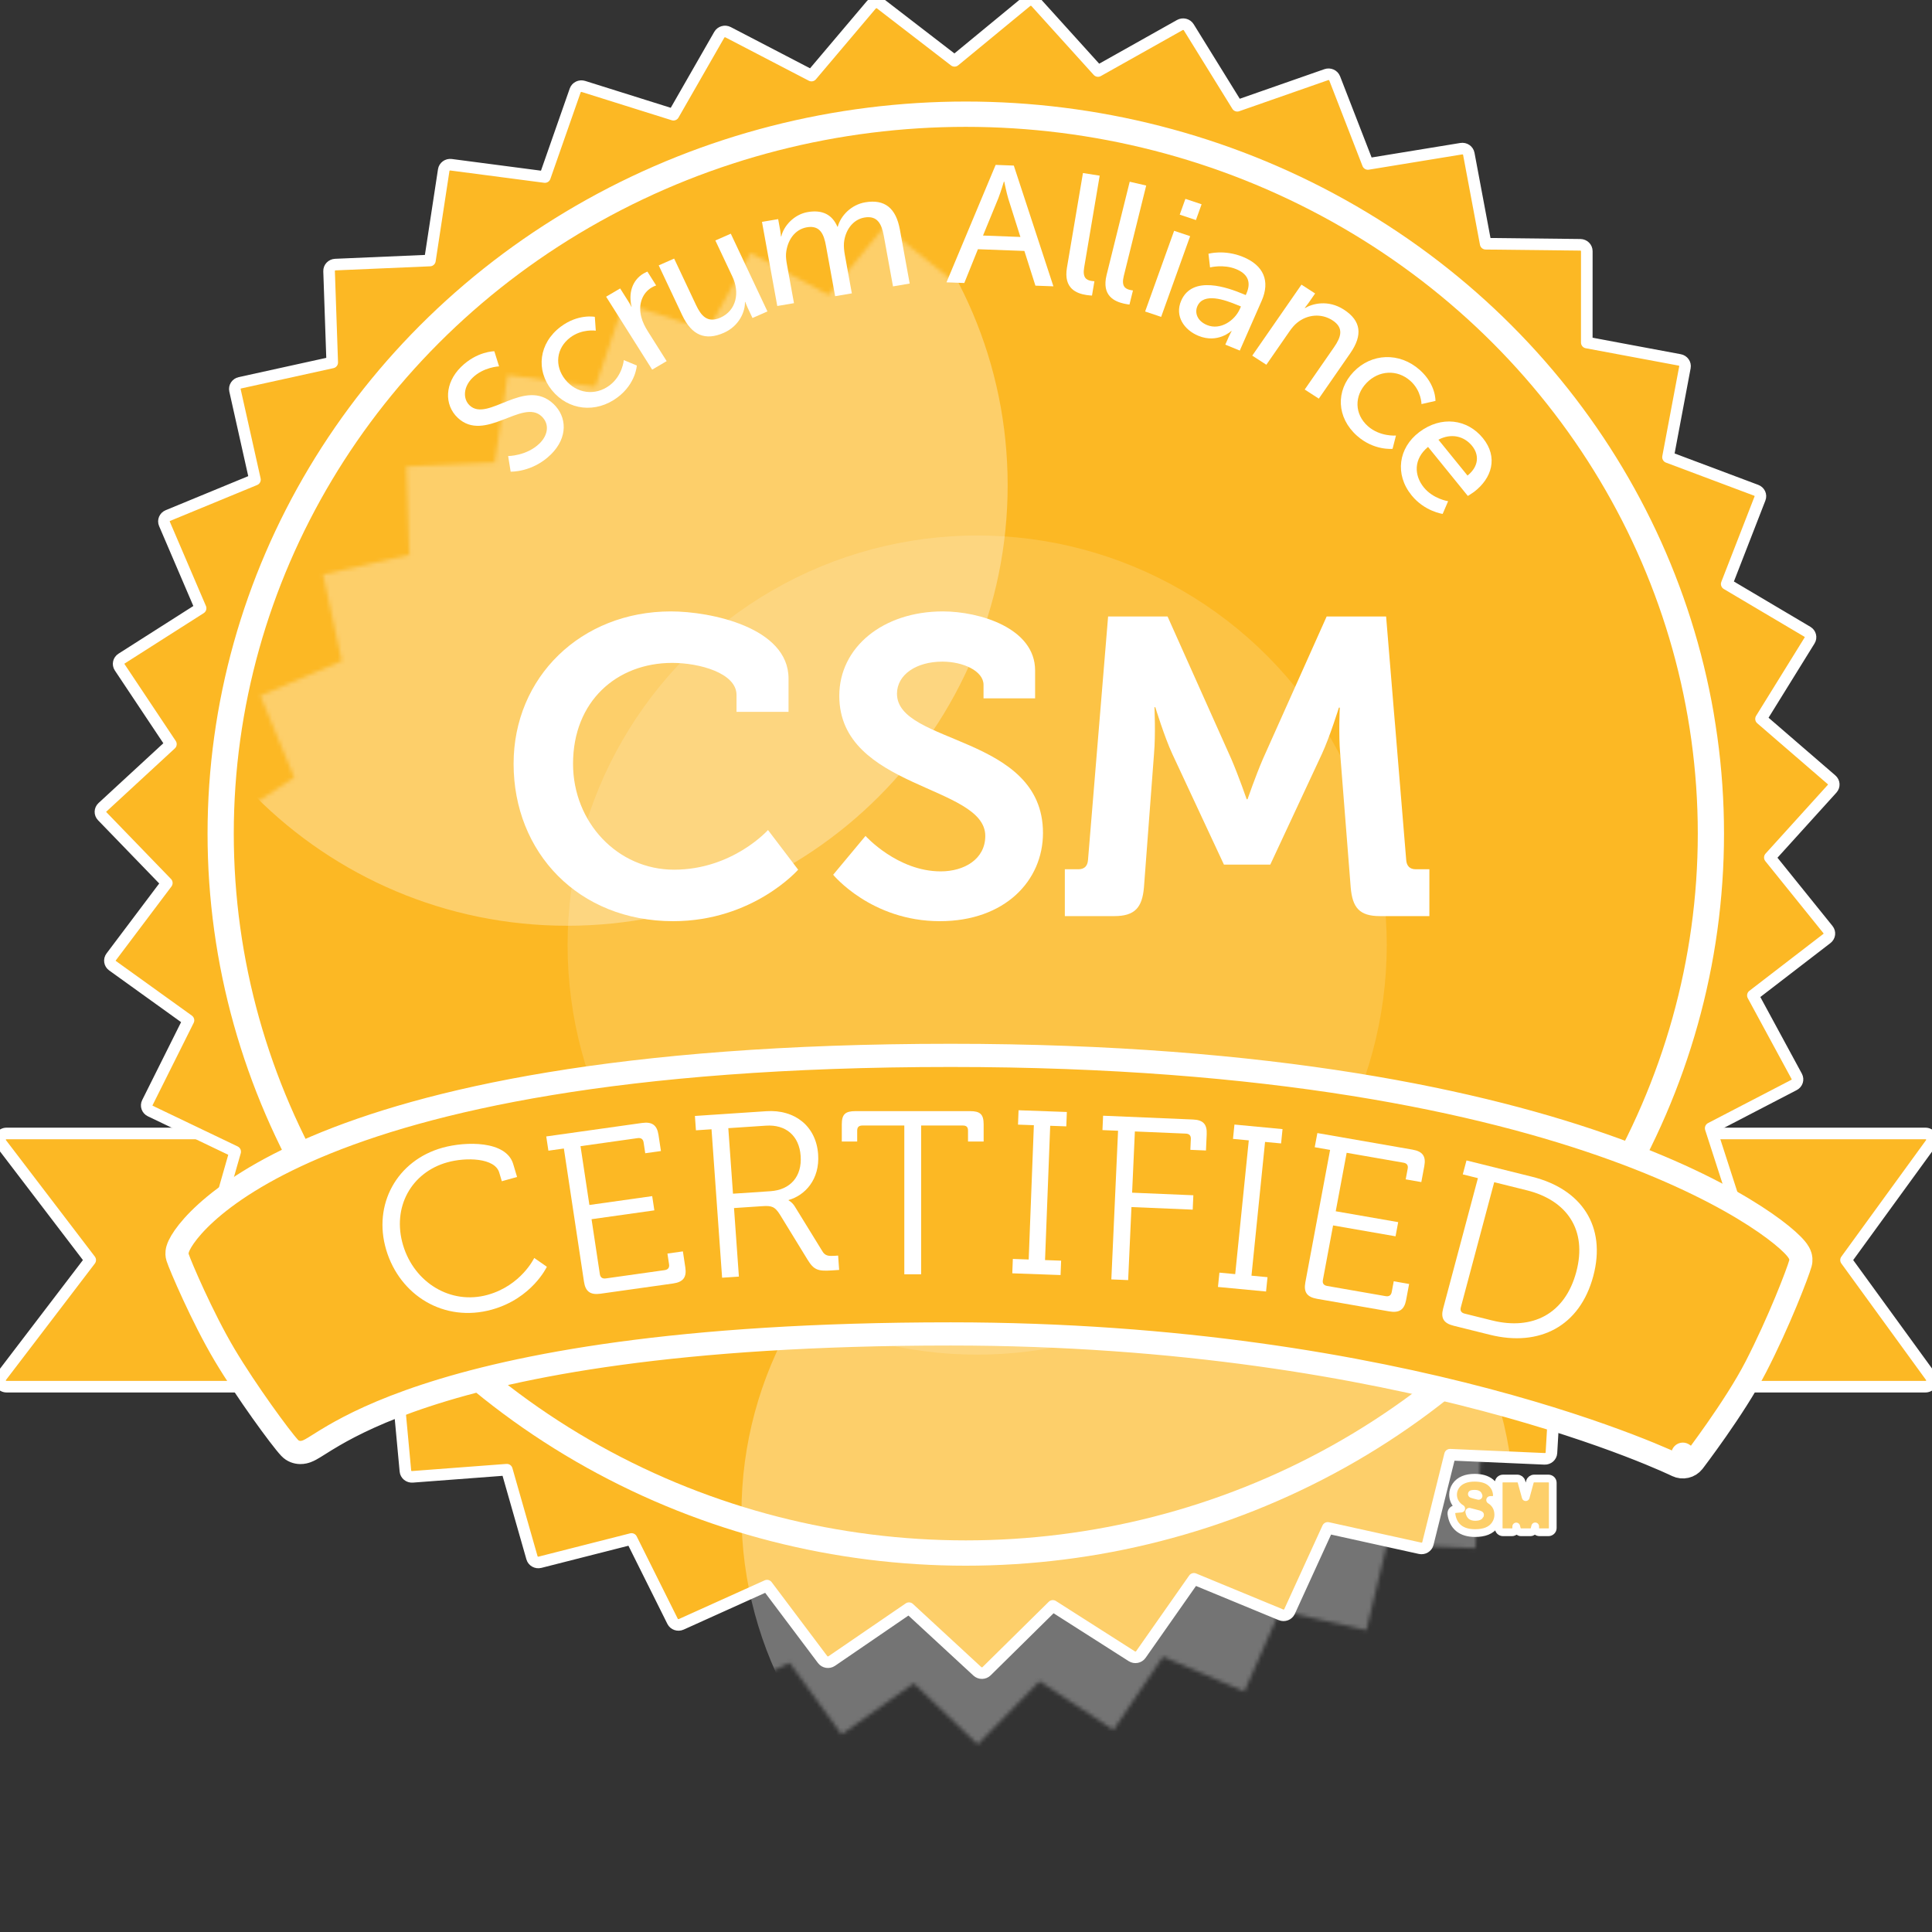
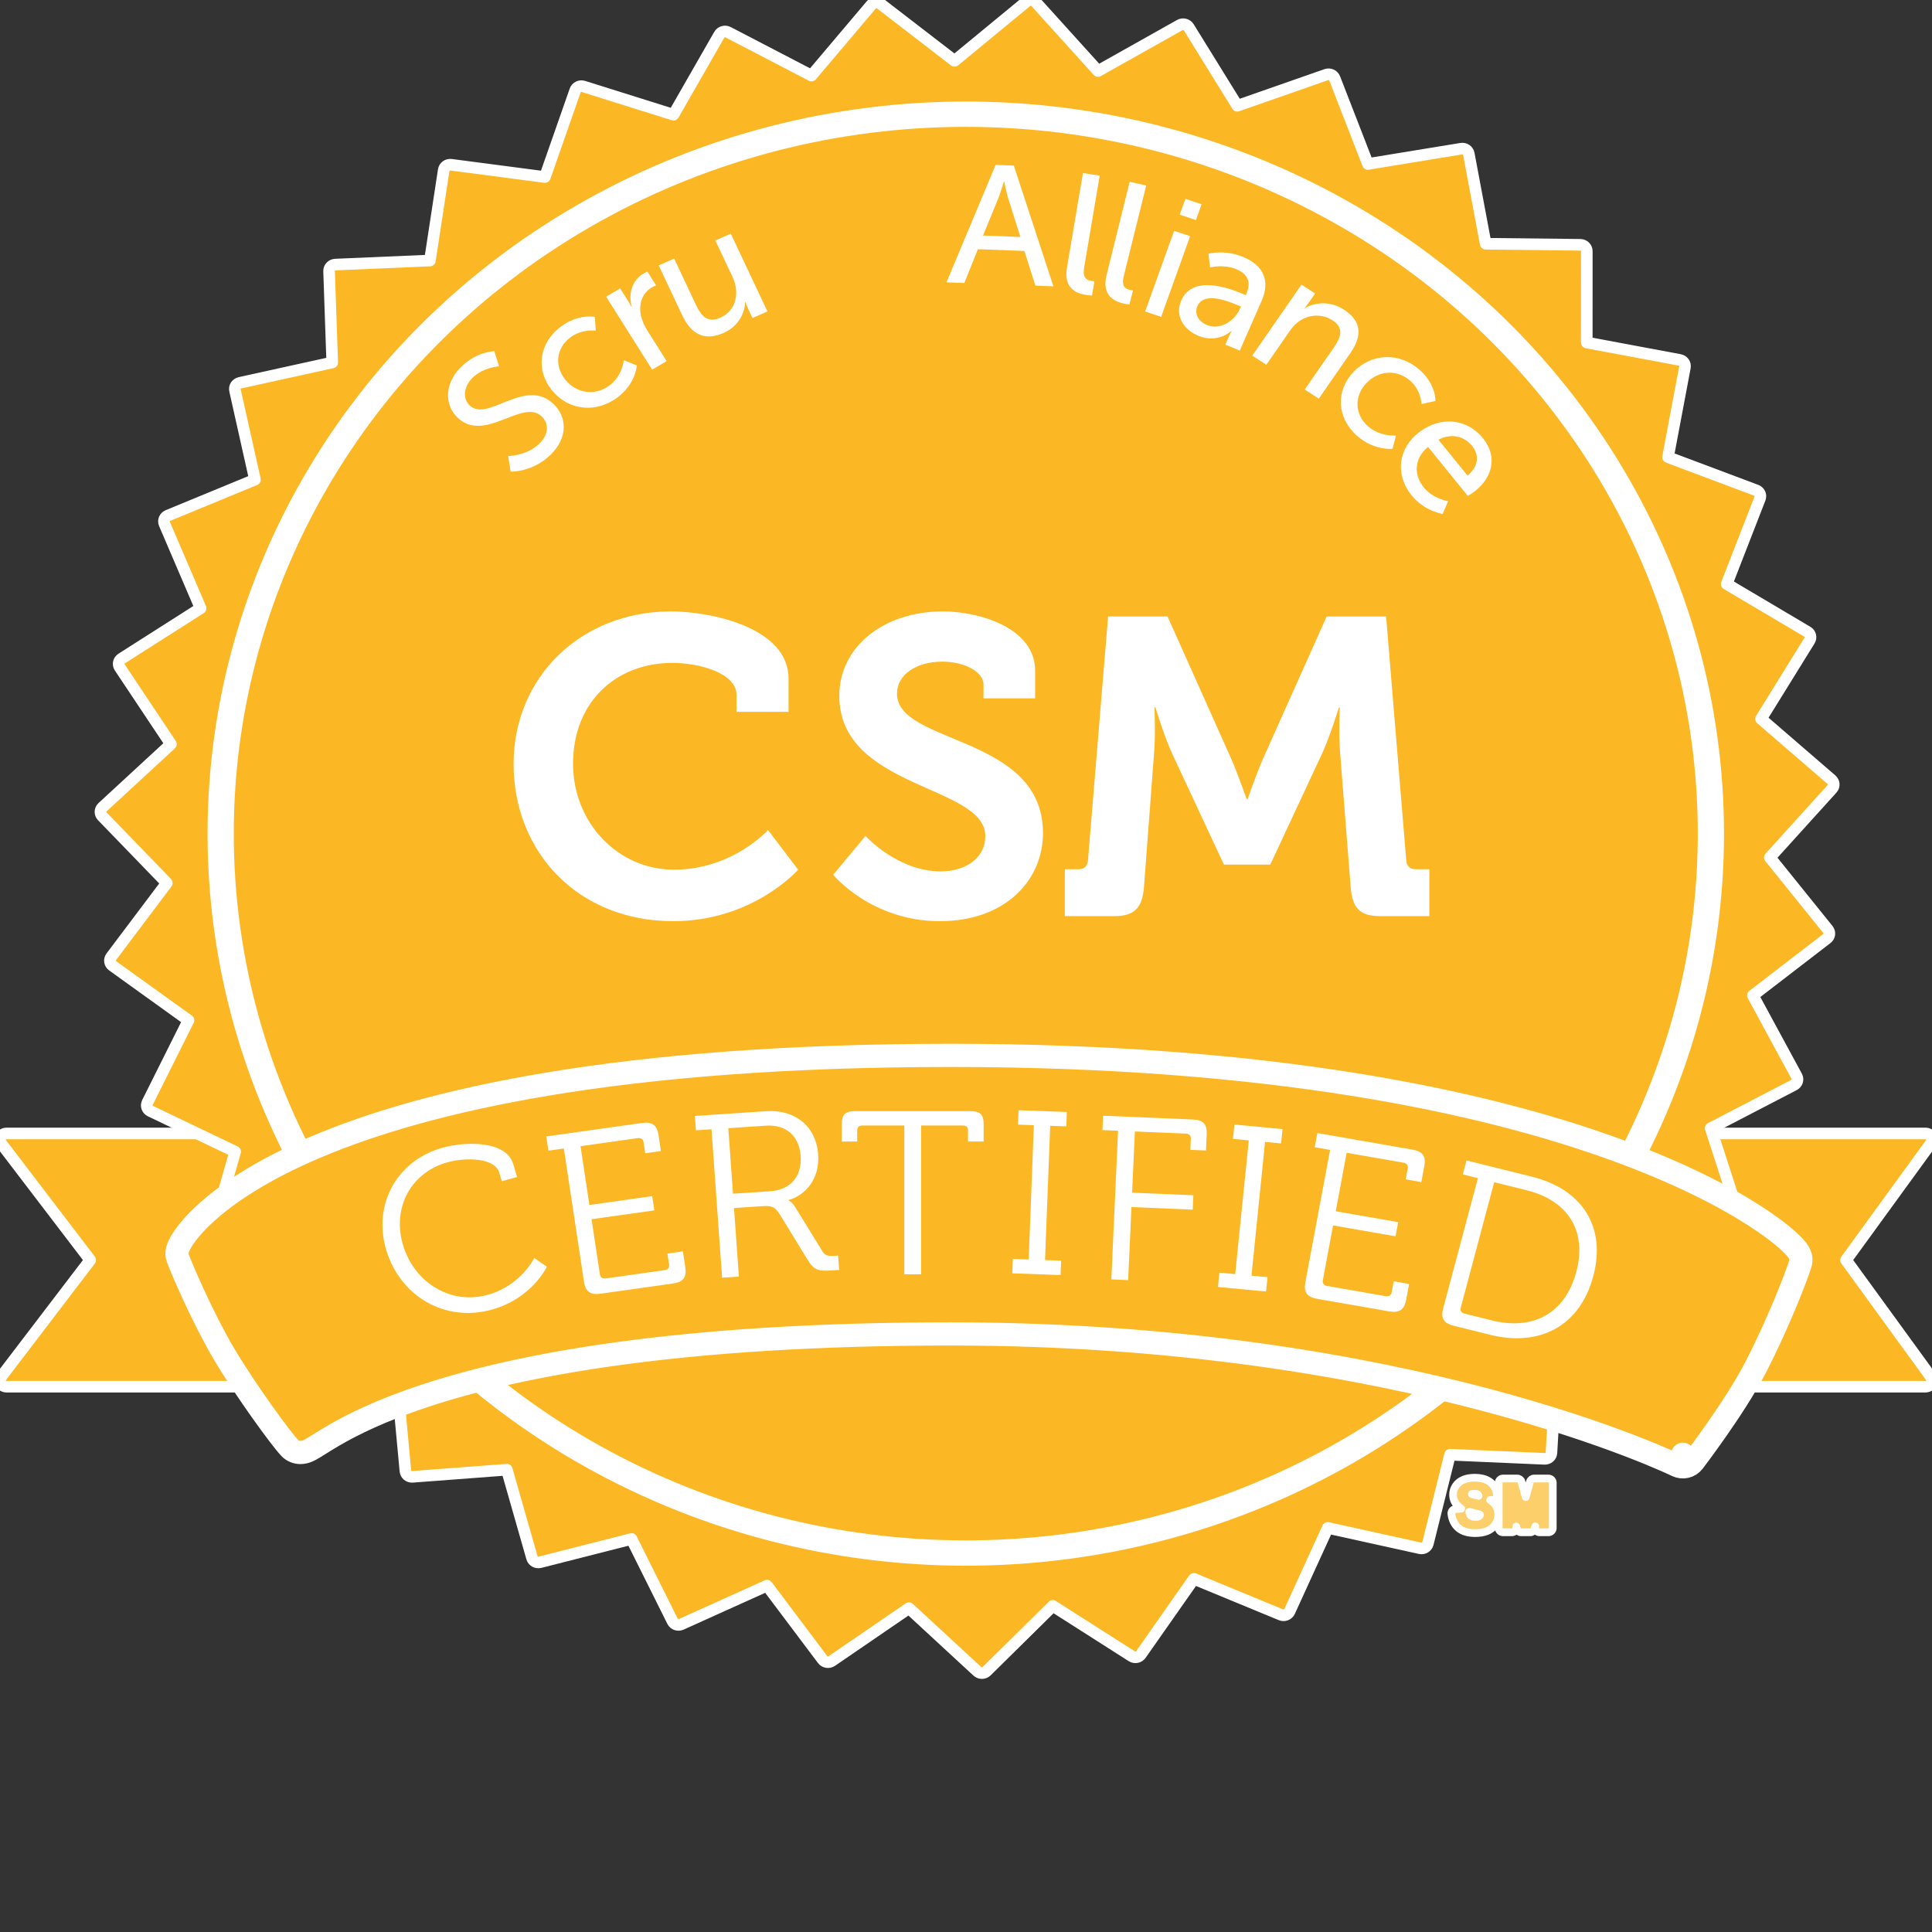
<svg xmlns="http://www.w3.org/2000/svg" viewBox="0 0 500 500">
  <rect x="0" y="0" width="500" height="500" fill="#333333" stroke="none" />
  <path d="M 1.697 293.338 C 1.056 293.338 0.472 293.684 0.182 294.239 C -0.106 294.79 -0.049 295.45 0.331 295.949 L 23.345 326.104 L 0.331 356.261 C -0.049 356.758 -0.106 357.419 0.182 357.971 C 0.472 358.523 1.056 358.87 1.697 358.87 L 498.303 358.87 C 498.937 358.87 499.517 358.53 499.809 357.989 C 500.101 357.447 500.055 356.791 499.692 356.292 L 477.751 326.104 L 499.692 295.918 C 500.055 295.417 500.101 294.763 499.809 294.222 C 499.517 293.678 498.937 293.338 498.303 293.338 L 1.697 293.338 Z" fill="#FCB824" stroke="white" stroke-width="3" stroke-linejoin="round" />
  <path d="M 268.049 0.561 C 267.437 -0.115 266.376 -0.191 265.669 0.392 L 247.032 15.745 L 227.881 0.993 C 227.155 0.433 226.097 0.541 225.509 1.237 L 210.011 19.558 L 188.44 8.342 C 187.622 7.917 186.601 8.206 186.15 8.992 L 174.291 29.689 L 150.992 22.373 C 150.107 22.095 149.157 22.556 148.86 23.408 L 141.017 45.816 L 116.74 42.636 C 115.819 42.515 114.968 43.133 114.834 44.02 L 111.261 67.422 L 86.786 68.476 C 85.857 68.516 85.135 69.27 85.166 70.167 L 85.98 93.809 L 62.093 99.066 C 61.187 99.265 60.614 100.132 60.811 101.01 L 65.983 124.131 L 43.452 133.422 C 42.597 133.775 42.196 134.725 42.551 135.556 L 51.916 157.413 L 31.466 170.441 C 30.69 170.933 30.471 171.938 30.973 172.694 L 44.231 192.585 L 26.517 208.927 C 25.845 209.547 25.816 210.575 26.449 211.231 L 43.173 228.518 L 28.767 247.651 C 28.219 248.378 28.38 249.392 29.125 249.928 L 48.777 264.056 L 38.14 285.364 C 37.736 286.173 38.083 287.143 38.915 287.543 L 60.863 298.054 L 54.338 320.854 C 54.09 321.72 54.611 322.616 55.503 322.865 L 79.043 329.423 L 76.839 352.983 C 76.756 353.878 77.433 354.669 78.357 354.76 L 102.732 357.156 L 104.921 380.715 C 105.003 381.61 105.817 382.273 106.743 382.202 L 131.167 380.356 L 137.679 403.161 C 137.925 404.026 138.848 404.539 139.747 404.311 L 163.438 398.284 L 174.062 419.6 C 174.465 420.408 175.467 420.753 176.309 420.374 L 198.506 410.359 L 212.9 429.5 C 213.447 430.226 214.497 430.393 215.254 429.875 L 235.242 416.194 L 252.946 432.545 C 253.618 433.166 254.681 433.149 255.331 432.508 L 272.467 415.603 L 292.911 428.638 C 293.686 429.134 294.73 428.935 295.251 428.192 L 308.985 408.602 L 331.51 417.905 C 332.365 418.258 333.355 417.882 333.731 417.06 L 343.622 395.419 L 367.506 400.69 C 368.412 400.891 369.316 400.349 369.533 399.476 L 375.264 376.477 L 399.739 377.544 C 400.667 377.586 401.456 376.897 401.509 376 L 402.894 352.384 L 427.173 349.216 C 428.094 349.094 428.743 348.281 428.629 347.391 L 425.624 323.915 L 448.927 316.612 C 449.811 316.335 450.3 315.421 450.023 314.566 L 442.725 291.985 L 464.302 280.781 C 465.121 280.356 465.433 279.374 465.002 278.578 L 453.645 257.618 L 472.804 242.876 C 473.531 242.318 473.656 241.296 473.085 240.589 L 458.035 221.922 L 474.16 204.113 C 474.772 203.439 474.706 202.412 474.012 201.815 L 455.752 186.044 L 468.325 165.742 C 468.801 164.97 468.548 163.974 467.755 163.505 L 446.871 151.135 L 455.486 128.992 C 455.813 128.151 455.379 127.212 454.512 126.888 L 431.678 118.317 L 436.059 95.046 C 436.225 94.162 435.624 93.314 434.712 93.143 L 410.658 88.649 L 410.665 64.993 C 410.666 64.096 409.917 63.365 408.989 63.354 L 384.491 63.079 L 380.122 39.802 C 379.957 38.921 379.086 38.33 378.17 38.481 L 354.015 42.431 L 345.412 20.283 C 345.086 19.443 344.12 19.012 343.245 19.318 L 320.209 27.37 L 307.649 7.059 C 307.173 6.289 306.143 6.031 305.339 6.483 L 284.162 18.379 L 268.049 0.561 Z" fill="#FCB824" stroke="white" stroke-width="3" stroke-linejoin="round" />
  <circle cx="250" cy="249.351" r="170.5" fill="#FCB824" stroke="white" stroke-width="6" transform="matrix(1.131, 0, 0, 1.092, -32.806, -56.552)" />
  <mask id="mask0" mask-type="alpha" maskUnits="userSpaceOnUse" x="12" y="4" width="422" height="421">
-     <path d="M237.325 18.427L252.384 35.673L272.174 24.16L283.912 43.818L305.44 36.024L313.479 57.462L336.053 53.637L340.134 76.166L363.028 76.433L363.022 99.329L385.5 103.68L381.406 126.206L402.746 134.501L394.695 155.934L414.211 167.906L402.462 187.557L419.527 202.821L404.459 220.059L418.524 238.125L400.619 252.395L411.233 272.682L391.068 283.526L397.888 305.382L376.111 312.451L378.92 335.173L356.23 338.24L354.936 361.099L332.064 360.066L326.709 382.326L304.389 377.225L295.145 398.172L274.095 389.167L261.259 408.127L242.155 395.508L226.141 411.871L209.596 396.044L190.918 409.285L177.465 390.758L156.722 400.451L146.794 379.82L124.654 385.653L118.569 363.58L95.744 365.366L93.698 342.562L70.92 340.244L72.979 317.441L50.981 311.093L57.078 289.024L36.567 278.85L46.507 258.225L28.142 244.552L41.605 226.033L25.977 209.3L42.531 193.483L30.142 174.229L49.253 161.621L40.501 140.464L61.557 131.472L56.723 109.092L79.046 104.004L78.286 81.121L101.159 80.1L104.496 57.449L127.184 60.529L134.513 38.838L156.286 45.919L167.37 25.886L187.529 36.741L202.012 19.008L219.908 33.288L237.325 18.427Z" fill="black" />
-   </mask>
+     </mask>
  <g mask="url(#mask0)" transform="matrix(1, 0, 0, 1, 26.889, 39.583)">
    <circle cx="226" cy="205" r="106" fill="white" fill-opacity="0.15" />
-     <path d="M233.892 86C233.892 148.96 182.853 200 119.892 200C56.932 200 5.892 148.96 5.892 86C5.892 23.04 56.932 -28 119.892 -28C182.853 -28 233.892 23.04 233.892 86Z" fill="white" fill-opacity="0.32" />
    <circle cx="265" cy="352" r="100" fill="white" fill-opacity="0.32" />
  </g>
  <path d="M 433.979 379.266 L 433.983 379.268 L 433.984 379.268 L 433.984 379.268 C 435.462 379.992 437.264 379.581 438.249 378.295 L 435.52 376.346 C 438.249 378.295 438.249 378.295 438.249 378.293 L 438.25 378.293 L 438.252 378.29 L 438.259 378.283 L 438.283 378.25 L 438.377 378.128 C 438.458 378.021 438.577 377.863 438.729 377.661 C 439.034 377.257 439.473 376.671 440.016 375.934 C 441.101 374.464 442.603 372.398 444.273 370.006 C 447.591 365.253 451.652 359.101 454.396 353.778 C 460.448 342.034 465.261 329.422 465.947 326.954 C 466.187 326.094 466.014 325.378 465.924 325.073 C 465.817 324.711 465.67 324.415 465.559 324.219 C 465.336 323.818 465.058 323.447 464.8 323.138 C 464.269 322.498 463.529 321.753 462.614 320.937 C 460.768 319.288 457.992 317.148 454.189 314.695 C 446.572 309.778 434.721 303.524 417.708 297.369 C 383.676 285.058 328.954 273.132 246.041 273.132 C 160.07 273.132 110.223 284.77 81.797 296.824 C 67.575 302.854 58.68 309.005 53.317 313.881 C 50.639 316.316 48.827 318.445 47.673 320.098 C 47.099 320.921 46.663 321.663 46.363 322.295 C 46.217 322.606 46.073 322.951 45.971 323.307 C 45.92 323.483 45.861 323.727 45.829 324.007 C 45.805 324.224 45.758 324.78 45.965 325.429 C 46.295 326.468 47.921 330.387 50.097 335.098 C 52.308 339.879 55.2 345.727 58.144 350.674 C 60.957 355.4 64.596 360.803 67.778 365.284 C 70.905 369.685 73.762 373.44 74.982 374.73 C 75.777 375.572 76.809 375.887 77.683 375.903 C 78.428 375.918 79.036 375.723 79.373 375.598 C 80.047 375.35 80.74 374.941 81.285 374.608 C 81.718 374.348 82.167 374.064 82.662 373.752 C 83.649 373.129 84.819 372.394 86.4 371.475 C 90.969 368.823 98.392 365.033 110.183 361.154 C 133.796 353.381 175.027 345.219 246.041 345.219 C 305.373 345.219 352.44 353.77 384.636 362.303 C 400.734 366.57 413.114 370.831 421.448 374.018 C 425.615 375.609 428.77 376.934 430.873 377.853 C 431.925 378.312 432.713 378.672 433.233 378.913 C 433.493 379.033 433.687 379.125 433.811 379.186 C 433.842 379.2 433.868 379.213 433.89 379.223 L 433.948 379.251 L 433.979 379.266 Z" fill="#FCB824" stroke="white" stroke-width="6" stroke-linejoin="round" />
  <path d="M 380.247 391.243 C 380.363 391.855 380.566 392.151 380.735 392.293 C 380.921 392.444 381.229 392.576 381.782 392.576 C 382.439 392.576 382.726 392.438 382.838 392.349 C 383.034 392.193 383.036 392.102 383.036 392.051 C 383.036 392.048 383.036 392.045 383.036 392.042 C 383.028 392.035 383.011 392.022 382.983 392.007 C 382.919 391.968 382.814 391.919 382.658 391.867 C 382.425 391.791 381.826 391.631 380.798 391.384 L 380.247 391.243 Z M 380.247 391.243 C 380.425 391.292 380.61 391.339 380.796 391.384 L 380.247 391.243 Z M 376.635 390.556 C 376.333 390.586 376.054 390.73 375.863 390.959 C 375.673 391.186 375.585 391.481 375.621 391.772 C 375.805 393.283 376.391 394.56 377.479 395.469 L 377.482 395.471 C 378.581 396.383 380.062 396.76 381.757 396.76 C 382.908 396.76 383.947 396.606 384.833 396.252 L 384.833 396.252 L 384.839 396.25 C 385.744 395.882 386.476 395.304 386.994 394.517 C 387.493 393.762 387.751 392.931 387.751 392.044 C 387.751 391.151 387.555 390.318 387.094 389.606 C 386.727 389.027 386.24 388.559 385.647 388.204 L 386.322 388.176 C 386.942 388.149 387.424 387.645 387.403 387.047 C 387.354 385.698 386.83 384.539 385.795 383.675 C 384.741 382.789 383.282 382.439 381.617 382.439 C 380.574 382.439 379.617 382.591 378.779 382.935 L 378.779 382.935 L 378.776 382.936 C 377.937 383.284 377.247 383.813 376.758 384.536 L 376.758 384.536 L 376.757 384.538 C 376.294 385.226 376.052 385.988 376.052 386.805 C 376.052 388.057 376.574 389.135 377.548 389.978 L 377.548 389.978 C 377.729 390.136 377.934 390.279 378.162 390.414 L 376.635 390.556 Z M 382.446 386.755 C 382.481 386.78 382.575 386.87 382.652 387.134 C 382.57 387.116 382.489 387.095 382.406 387.076 C 381.833 386.947 381.391 386.822 381.071 386.712 C 381.015 386.694 380.964 386.674 380.919 386.656 C 381.081 386.615 381.301 386.584 381.592 386.584 C 382.162 386.584 382.376 386.7 382.431 386.743 L 382.446 386.755 Z M 387.859 395.46 C 387.859 396.063 388.365 396.553 388.99 396.553 L 391.268 396.553 C 391.893 396.553 392.399 396.063 392.399 395.46 L 392.399 395.054 L 392.574 395.727 C 392.7 396.211 393.153 396.553 393.671 396.553 L 396.032 396.553 C 396.551 396.553 397.002 396.212 397.129 395.727 L 397.312 395.027 L 397.312 395.46 C 397.312 396.063 397.819 396.553 398.443 396.553 L 400.722 396.553 C 401.346 396.553 401.853 396.063 401.853 395.46 L 401.853 383.732 C 401.853 383.129 401.346 382.64 400.722 382.64 L 397.043 382.64 C 396.529 382.64 396.079 382.975 395.949 383.454 L 394.857 387.461 L 393.753 383.452 C 393.621 382.973 393.173 382.64 392.661 382.64 L 388.99 382.64 C 388.365 382.64 387.859 383.129 387.859 383.732 L 387.859 395.46 Z" fill="#FDCF6A" stroke="white" stroke-width="2" stroke-linejoin="round" />
  <path d="M 132.157 122.065 C 132.157 122.065 137.823 122.289 142.575 117.612 C 147.01 113.242 146.762 107.87 143.241 104.535 C 135.842 97.53 126.268 109.395 121.551 104.927 C 119.741 103.214 119.902 100.123 122.278 97.785 C 125.129 94.977 129.158 94.815 129.158 94.815 L 127.934 90.903 C 127.934 90.903 123.455 90.885 119.305 94.97 C 115.092 99.119 114.894 104.745 118.448 108.11 C 125.459 114.745 135.226 103.067 140.17 107.749 C 142.335 109.796 141.757 112.674 139.665 114.733 C 136.339 118.01 131.508 118.024 131.508 118.024 L 132.157 122.065 Z" fill="white" />
  <path d="M 142.811 100.97 C 147.043 106.205 154.184 107.085 159.856 102.812 C 164.564 99.263 164.807 94.592 164.807 94.592 L 161.439 93.194 C 161.439 93.194 161.12 97.203 157.767 99.73 C 154.021 102.554 149.182 101.821 146.314 98.274 C 143.42 94.693 143.943 90.085 147.581 87.343 C 150.649 85.031 154.19 85.58 154.19 85.58 L 153.938 81.999 C 153.938 81.999 149.631 81.145 145.101 84.558 C 139.429 88.831 138.636 95.803 142.811 100.97 Z" fill="white" />
  <path d="M 168.782 95.663 L 172.529 93.459 L 167.655 85.736 C 166.924 84.579 166.311 83.355 165.975 82.068 C 165.098 78.749 166.264 75.81 168.659 74.401 C 169.239 74.059 169.812 73.878 169.812 73.878 L 167.551 70.294 C 167.551 70.294 167.041 70.493 166.538 70.788 C 163.525 72.562 162.611 76.068 163.465 79.351 L 163.388 79.395 C 163.388 79.395 163.064 78.716 162.57 77.933 L 160.498 74.65 L 156.865 76.787 L 168.782 95.663 Z" fill="white" />
  <path d="M 176.546 81.559 C 179.059 86.888 182.613 88.205 187.308 86.143 C 191.386 84.351 192.866 80.533 192.794 78.164 L 192.877 78.128 C 192.877 78.128 193.094 78.801 193.488 79.635 L 194.743 82.301 L 198.614 80.598 L 189.13 60.478 L 185.136 62.234 L 189.578 71.658 C 191.452 75.635 190.646 80.356 186.404 82.222 C 183.068 83.686 181.441 81.712 180.129 78.93 L 174.469 66.921 L 170.474 68.677 L 176.546 81.559 Z" fill="white" />
-   <path d="M 201.158 79.194 L 205.481 78.46 L 203.673 68.52 C 203.493 67.53 203.357 66.534 203.424 65.635 C 203.708 62.393 205.547 59.375 208.846 58.817 C 212.322 58.227 213.245 60.775 213.761 63.617 L 216.132 76.654 L 220.456 75.921 L 218.648 65.981 C 218.445 64.862 218.354 63.858 218.412 62.916 C 218.674 59.811 220.567 56.829 223.731 56.294 C 227.119 55.72 228.181 58.022 228.736 61.079 L 231.107 74.117 L 235.43 73.383 L 232.895 59.442 C 231.886 53.891 229.015 51.495 223.934 52.355 C 220.279 52.975 217.583 55.826 216.812 58.664 L 216.723 58.679 C 215.37 55.536 212.837 54.236 209.049 54.88 C 205.528 55.475 202.81 58.465 202.201 61.184 L 202.112 61.199 C 202.112 61.199 202.069 60.456 201.912 59.595 L 201.388 56.71 L 197.199 57.42 L 201.158 79.194 Z" fill="white" />
  <path d="M 267.965 73.928 L 272.622 74.101 L 262.372 42.851 L 257.67 42.676 L 244.95 73.068 L 249.562 73.24 L 253.083 64.496 L 265.11 64.945 L 267.965 73.928 Z M 259.896 47 C 259.896 47 260.463 49.82 260.942 51.411 L 264.078 61.323 L 254.402 60.96 L 258.365 51.314 C 258.971 49.763 259.805 46.997 259.805 46.997 L 259.896 47 Z" fill="white" />
  <path d="M 276.126 69.27 C 275.199 74.748 278.707 75.963 281.163 76.349 C 281.922 76.471 282.607 76.49 282.607 76.49 L 283.234 72.781 C 283.234 72.781 282.87 72.769 282.467 72.704 C 281.128 72.493 280.136 71.849 280.581 69.221 L 284.598 45.462 L 280.267 44.78 L 276.126 69.27 Z" fill="white" />
  <path d="M 286.386 71.162 C 285.049 76.559 288.455 78.02 290.876 78.579 C 291.623 78.753 292.304 78.819 292.304 78.819 L 293.21 75.166 C 293.21 75.166 292.847 75.127 292.451 75.035 C 291.131 74.73 290.191 74.019 290.834 71.427 L 296.636 48.017 L 292.367 47.031 L 286.386 71.162 Z" fill="white" />
  <path d="M 305.313 55.551 L 309.503 56.953 L 310.971 52.867 L 306.782 51.464 L 305.313 55.551 Z M 296.356 80.62 L 300.503 82.009 L 308.006 61.122 L 303.859 59.734 L 296.356 80.62 Z" fill="white" />
  <path d="M 305.705 77.783 C 303.921 81.844 306.524 85.425 310.148 86.91 C 315.189 88.975 318.664 85.651 318.664 85.651 L 318.747 85.688 C 318.747 85.688 318.363 86.336 317.957 87.261 L 317.109 89.192 L 320.857 90.727 L 326.512 77.857 C 328.775 72.71 327.012 68.666 321.681 66.482 C 316.85 64.503 312.748 65.671 312.748 65.671 L 313.16 69.208 C 313.16 69.208 316.649 68.313 319.898 69.644 C 322.564 70.734 324.027 72.663 322.561 76.001 L 322.402 76.362 L 321.485 75.988 C 317.945 74.537 308.657 71.064 305.705 77.783 Z M 309.876 79.253 C 311.484 75.593 317.071 77.643 320.112 78.891 L 321.153 79.317 L 320.87 79.96 C 319.545 82.978 315.817 85.531 312.402 84.132 C 309.777 83.055 309.152 80.901 309.876 79.253 Z" fill="white" />
  <path d="M 324.083 92.038 L 327.731 94.395 L 333.695 85.789 C 334.325 84.882 334.979 84.095 335.707 83.517 C 338.334 81.374 341.949 81.03 344.844 82.901 C 347.89 84.869 347.045 87.266 345.259 89.845 L 337.658 100.809 L 341.307 103.166 L 349.46 91.402 C 352.706 86.72 352.274 83.023 347.799 80.132 C 343.662 77.46 339.594 78.615 337.734 79.726 L 337.66 79.678 C 337.66 79.678 338.162 79.109 338.665 78.382 L 340.352 75.95 L 336.817 73.666 L 324.083 92.038 Z" fill="white" />
  <path d="M 350.302 96.238 C 345.64 101.121 345.9 108.066 351.19 112.776 C 355.581 116.685 360.395 116.155 360.395 116.155 L 361.275 112.72 C 361.275 112.72 357.127 113.068 353.999 110.285 C 350.506 107.175 350.467 102.447 353.627 99.138 C 356.817 95.797 361.61 95.548 365.002 98.57 C 367.863 101.116 367.881 104.577 367.881 104.577 L 371.497 103.757 C 371.497 103.757 371.671 99.513 367.446 95.751 C 362.156 91.043 354.903 91.42 350.302 96.238 Z" fill="white" />
  <path d="M 367.285 111.844 C 361.942 115.887 360.888 122.733 365.325 128.2 C 368.701 132.362 373.359 133 373.359 133 L 374.772 129.712 C 374.772 129.712 370.912 129.135 368.484 126.143 C 365.973 123.049 365.762 118.823 369.577 115.659 L 379.874 128.35 C 379.874 128.35 380.991 127.673 381.454 127.321 C 386.12 123.792 387.775 118.321 383.784 113.405 C 379.765 108.452 373.019 107.505 367.285 111.844 Z M 372.26 113.795 C 375.607 112.041 378.921 112.865 380.985 115.409 C 382.8 117.646 382.81 120.634 379.795 123.08 L 372.26 113.795 Z" fill="white" />
  <path d="M 99.95 323.466 C 103.482 335.297 114.976 342.353 127.292 338.926 C 137.695 336.033 141.529 327.837 141.529 327.837 L 138.259 325.56 C 138.259 325.56 134.883 332.688 126.215 335.1 C 116.649 337.763 107.209 331.95 104.314 322.25 C 101.386 312.439 106.457 303.401 115.783 300.806 C 120.626 299.458 128.061 299.639 129.199 303.449 L 129.871 305.699 L 133.817 304.602 L 132.817 301.254 C 130.991 295.137 120.504 295.364 114.526 297.028 C 102.69 300.323 96.452 311.748 99.95 323.466 Z" fill="white" />
  <path d="M 337.821 331.883 C 337.346 334.425 338.249 335.68 340.882 336.14 L 359.495 339.381 C 362.128 339.841 363.43 338.969 363.904 336.426 L 364.678 332.288 L 360.698 331.595 L 360.179 334.372 C 360.012 335.261 359.446 335.588 358.588 335.44 L 343.465 332.805 C 342.607 332.654 342.196 332.157 342.361 331.271 L 345.001 317.14 L 361.166 319.955 L 361.851 316.29 L 345.687 313.475 L 348.515 298.341 L 363.209 300.901 C 364.067 301.049 364.48 301.549 364.313 302.436 L 363.794 305.216 L 367.836 305.92 L 368.609 301.78 C 369.084 299.239 368.181 297.982 365.548 297.523 L 340.934 293.234 L 340.249 296.901 L 344.229 297.595 L 337.821 331.883 Z" fill="white" />
  <path d="M 186.88 330.671 L 191.225 330.381 L 189.96 312.643 L 197.285 312.156 C 199.706 311.996 200.534 312.241 201.871 314.382 L 208.999 326.01 C 210.623 328.672 211.708 329.021 215.247 328.786 L 217.171 328.658 L 216.906 324.942 L 216.036 325 C 214.485 325.103 213.545 325.045 212.835 323.829 L 205.712 312.258 C 205.006 311.101 204.102 310.68 204.102 310.68 L 204.094 310.559 C 208.312 309.378 212.198 305.263 211.732 298.732 C 211.21 291.421 205.664 287.093 198.339 287.578 L 179.843 288.807 L 180.107 292.524 L 184.141 292.255 L 186.88 330.671 Z M 189.696 308.927 L 188.486 291.968 L 198.232 291.32 C 203.383 290.976 206.838 293.94 207.209 299.154 C 207.585 304.428 204.593 307.938 199.379 308.283 L 189.696 308.927 Z" fill="white" />
  <path d="M 234.034 329.79 L 238.389 329.79 L 238.389 291.283 L 249.153 291.283 C 250.086 291.283 250.521 291.643 250.521 292.604 L 250.521 295.428 L 254.566 295.428 L 254.566 290.982 C 254.566 288.401 253.695 287.558 251.019 287.558 L 221.404 287.558 C 218.728 287.558 217.857 288.401 217.857 290.982 L 217.857 295.428 L 221.839 295.428 L 221.839 292.604 C 221.839 291.643 222.337 291.283 223.208 291.283 L 234.034 291.283 L 234.034 329.79 Z" fill="white" />
  <path d="M 315.208 333.064 L 327.654 334.241 L 328.031 330.533 L 323.881 330.142 L 327.395 295.527 L 331.544 295.919 L 331.92 292.214 L 319.474 291.034 L 319.097 294.742 L 323.184 295.129 L 319.671 329.744 L 315.585 329.358 L 315.208 333.064 Z" fill="white" />
  <path d="M 287.614 331.107 L 291.965 331.29 L 292.82 312.386 L 308.671 313.054 L 308.838 309.333 L 292.989 308.666 L 293.705 292.82 L 306.882 293.378 C 307.752 293.415 308.231 293.855 308.19 294.755 L 308.062 297.575 L 312.103 297.747 L 312.293 293.543 C 312.41 290.964 311.402 289.839 308.729 289.727 L 285.482 288.747 L 285.313 292.467 L 289.354 292.639 L 287.614 331.107 Z" fill="white" />
  <path d="M 261.978 329.532 L 274.476 329.981 L 274.619 326.259 L 270.454 326.108 L 271.791 291.352 L 275.957 291.501 L 276.1 287.781 L 263.603 287.331 L 263.459 291.053 L 267.563 291.199 L 266.225 325.957 L 262.122 325.81 L 261.978 329.532 Z" fill="white" />
  <path d="M 151.135 331.711 C 151.52 334.266 152.791 335.181 155.438 334.807 L 174.154 332.172 C 176.801 331.801 177.748 330.573 177.362 328.018 L 176.733 323.857 L 172.732 324.419 L 173.154 327.214 C 173.288 328.106 172.859 328.592 171.997 328.712 L 156.79 330.854 C 155.928 330.973 155.372 330.629 155.238 329.737 L 153.092 315.53 L 169.345 313.241 L 168.788 309.557 L 152.535 311.845 L 150.238 296.628 L 165.014 294.546 C 165.876 294.424 166.431 294.772 166.566 295.664 L 166.988 298.458 L 171.051 297.886 L 170.422 293.725 C 170.036 291.169 168.766 290.255 166.119 290.627 L 141.369 294.11 L 141.925 297.796 L 145.928 297.234 L 151.135 331.711 Z" fill="white" />
  <path d="M 373.483 338.643 C 372.816 341.145 373.621 342.462 376.212 343.105 L 385.611 345.443 C 398.384 348.617 408.865 343.285 412.341 330.255 C 415.785 317.34 409.292 307.723 396.518 304.546 L 379.527 300.322 L 378.566 303.929 L 382.482 304.903 L 373.483 338.643 Z M 378.057 338.353 L 386.699 305.951 L 395.135 308.048 C 405.498 310.625 410.844 318.283 407.942 329.16 C 405.026 340.096 396.575 344.322 386.15 341.73 L 379.041 339.963 C 378.198 339.754 377.825 339.226 378.057 338.353 Z" fill="white" />
  <path d="M 132.919 197.661 C 132.919 220.597 149.661 238.4 174.208 238.4 C 194.909 238.4 206.561 225.075 206.561 225.075 L 198.756 214.809 C 198.756 214.809 189.593 225.075 174.434 225.075 C 159.842 225.075 148.303 212.843 148.303 197.661 C 148.303 181.495 159.615 171.557 173.982 171.557 C 180.995 171.557 190.611 174.177 190.611 179.856 L 190.611 184.226 L 204.072 184.226 L 204.072 175.598 C 204.072 162.382 183.937 158.232 173.642 158.232 C 150.339 158.232 132.919 175.27 132.919 197.661 Z" fill="white" />
  <path d="M 275.578 237.09 L 288.361 237.09 C 293.678 237.09 295.601 234.905 296.053 229.662 L 298.655 195.149 C 299.107 190.016 298.768 183.025 298.768 183.025 L 298.994 183.025 C 298.994 183.025 301.37 190.78 303.406 195.149 L 316.755 223.764 L 328.745 223.764 L 342.094 195.149 C 344.13 190.78 346.506 183.134 346.506 183.134 L 346.732 183.134 C 346.732 183.134 346.393 190.016 346.845 195.149 L 349.56 229.662 C 350.012 234.905 351.822 237.09 357.139 237.09 L 369.922 237.09 L 369.922 224.966 L 366.415 224.966 C 364.831 224.966 364.04 224.092 363.926 222.563 L 358.723 159.542 L 343.338 159.542 L 326.822 196.459 C 324.899 200.939 322.863 206.835 322.863 206.835 L 322.637 206.835 C 322.637 206.835 320.601 200.939 318.678 196.459 L 302.162 159.542 L 286.777 159.542 L 281.574 222.563 C 281.46 224.092 280.669 224.966 279.085 224.966 L 275.578 224.966 L 275.578 237.09 Z" fill="white" />
  <path d="M 215.623 226.387 C 215.623 226.387 225.465 238.4 243.225 238.4 C 260.08 238.4 269.922 227.914 269.922 215.574 C 269.922 190.125 232.139 192.745 232.139 179.531 C 232.139 174.614 237.116 171.229 243.904 171.229 C 249.221 171.229 254.537 173.632 254.537 177.236 L 254.537 180.731 L 267.886 180.731 L 267.886 173.523 C 267.886 162.491 253.406 158.232 244.017 158.232 C 228.519 158.232 217.207 167.517 217.207 180.077 C 217.207 204.215 254.99 203.122 254.99 216.339 C 254.99 222.346 249.56 225.512 243.451 225.512 C 232.252 225.512 223.994 216.339 223.994 216.339 L 215.623 226.387 Z" fill="white" />
</svg>